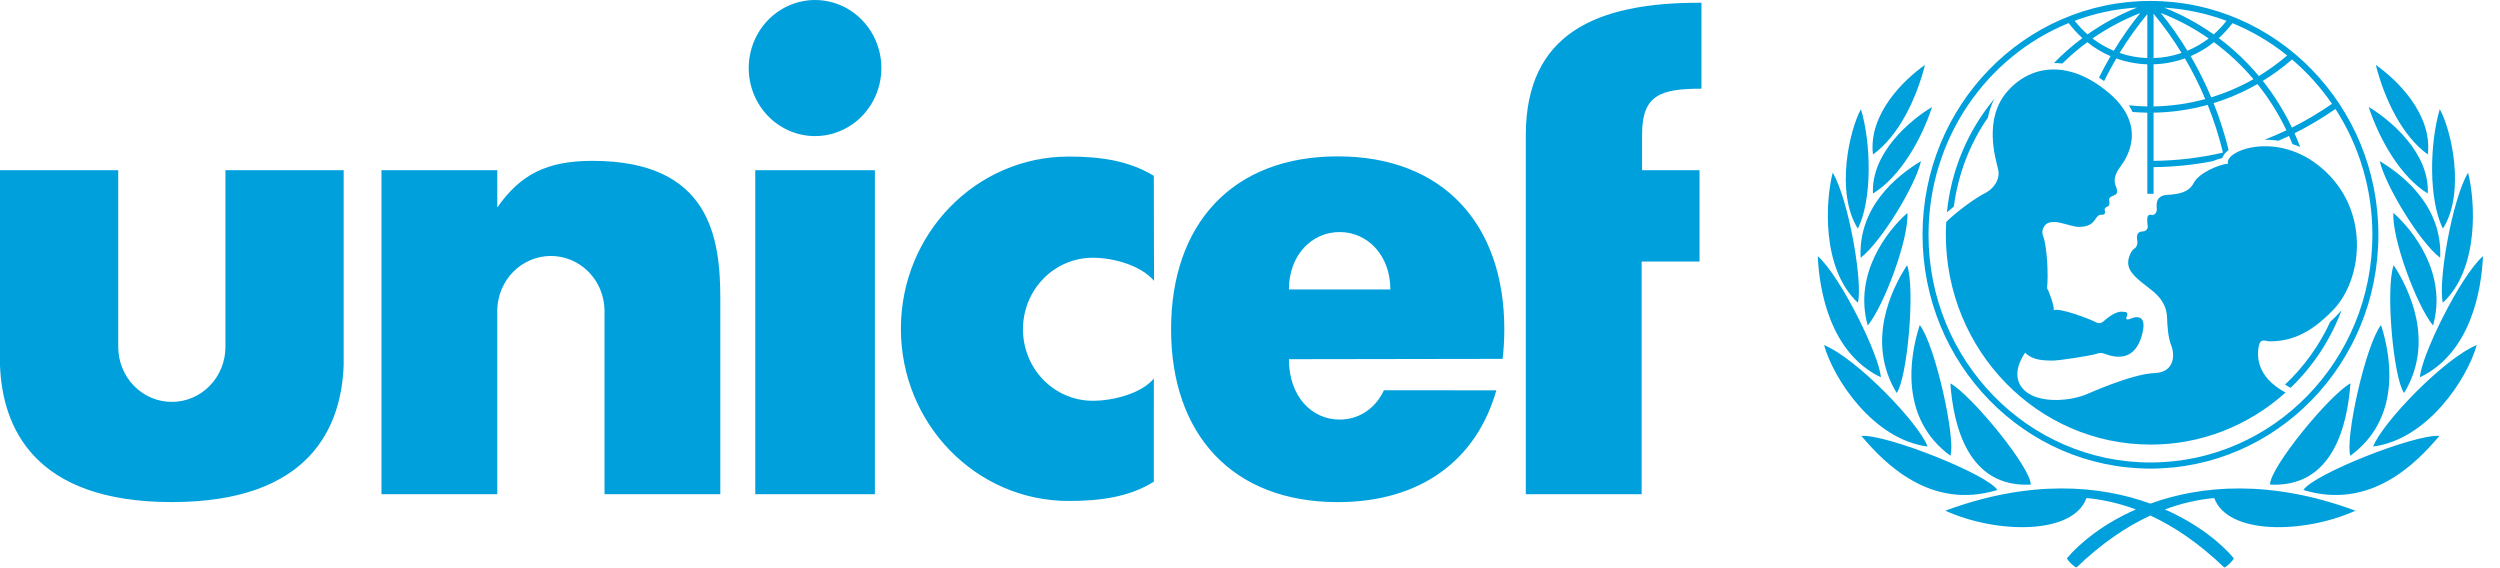
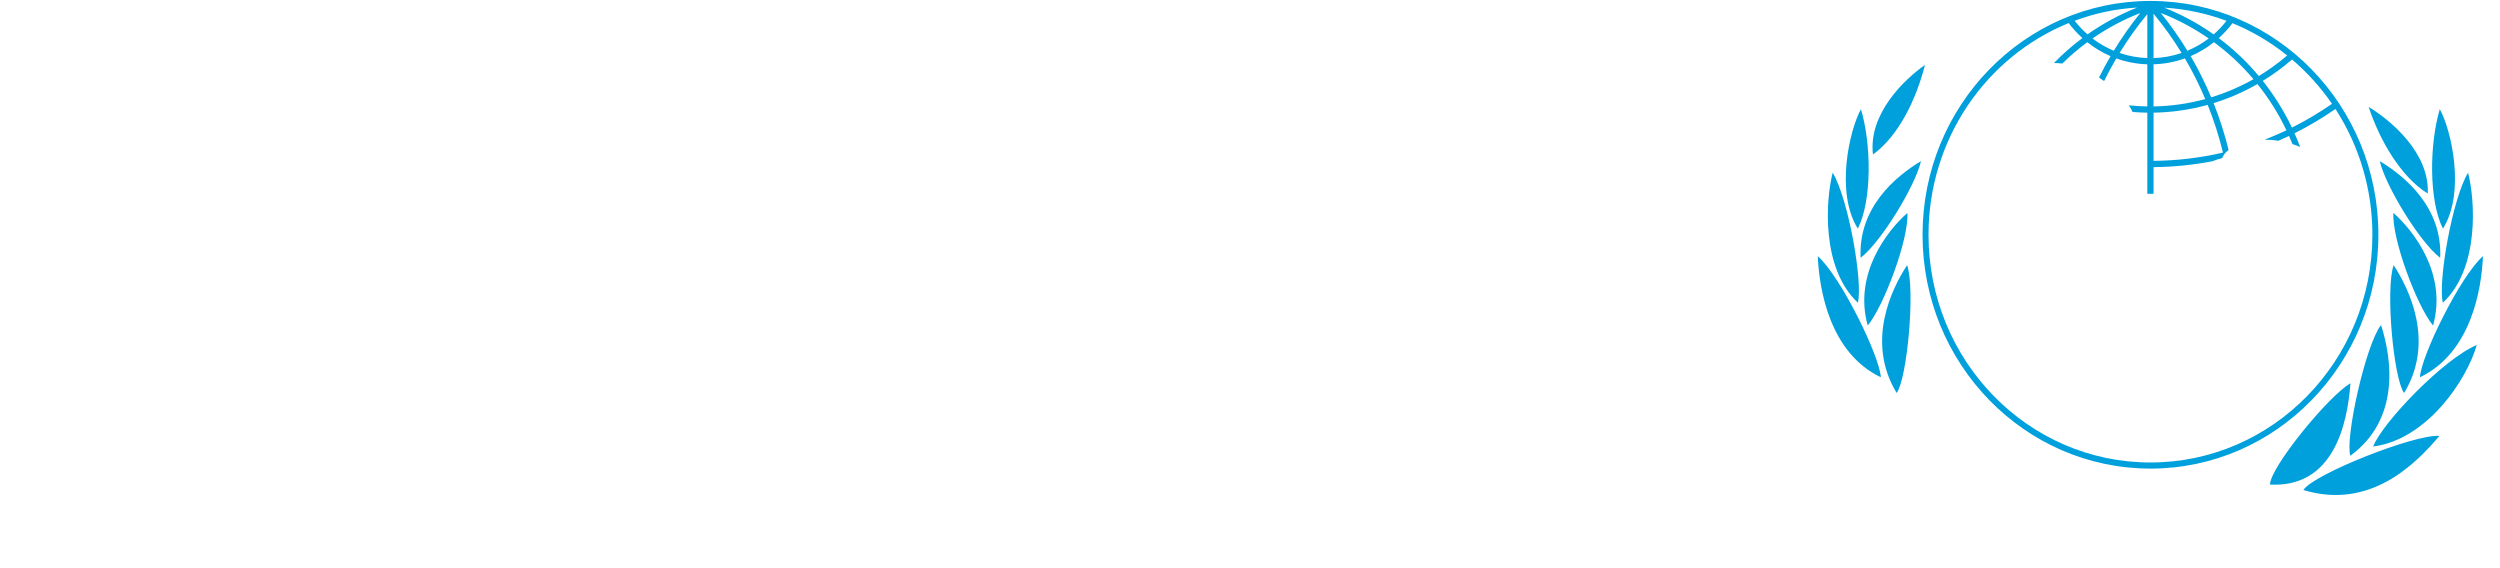
<svg xmlns="http://www.w3.org/2000/svg" width="132" height="30" viewBox="0 0 132 30" fill="none">
-   <path fill-rule="evenodd" clip-rule="evenodd" d="M39.878 26.094H46.194V8.986H39.878V26.094ZM43.035 7.186C43.728 7.186 44.405 6.975 44.981 6.58C45.557 6.185 46.006 5.624 46.271 4.967C46.536 4.311 46.605 3.588 46.47 2.891C46.334 2.194 46.001 1.554 45.511 1.052C45.021 0.549 44.397 0.207 43.717 0.069C43.038 -0.07 42.334 0.002 41.694 0.274C41.054 0.546 40.507 1.006 40.122 1.597C39.738 2.188 39.532 2.883 39.532 3.594C39.533 4.065 39.623 4.533 39.799 4.968C39.975 5.404 40.233 5.8 40.559 6.134C40.884 6.467 41.27 6.732 41.695 6.912C42.12 7.093 42.576 7.186 43.035 7.186ZM9.073 26.51C16.401 26.51 18.019 22.517 18.145 19.303V8.986H11.903V18.317C11.903 18.699 11.83 19.076 11.688 19.428C11.545 19.781 11.337 20.101 11.074 20.37C10.811 20.64 10.499 20.854 10.156 21C9.812 21.145 9.444 21.22 9.073 21.22C8.701 21.22 8.333 21.145 7.99 21C7.646 20.854 7.334 20.64 7.071 20.37C6.808 20.101 6.6 19.781 6.458 19.428C6.315 19.076 6.242 18.699 6.242 18.317V8.986H0V19.303C0.127 22.518 1.745 26.51 9.073 26.51ZM26.256 10.956V8.986H20.142V26.094H26.256V16.374C26.268 15.612 26.571 14.885 27.101 14.35C27.63 13.815 28.344 13.515 29.087 13.515C29.83 13.515 30.543 13.815 31.073 14.35C31.602 14.885 31.906 15.612 31.918 16.374V26.094H38.033V15.777C38.033 12.563 37.502 8.493 31.285 8.493C28.86 8.493 27.47 9.218 26.256 10.956ZM60.923 19.985C60.286 20.769 58.792 21.161 57.693 21.161C56.717 21.161 55.781 20.763 55.09 20.055C54.4 19.347 54.012 18.386 54.012 17.385C54.012 16.383 54.4 15.423 55.09 14.715C55.781 14.006 56.717 13.609 57.693 13.609C58.813 13.609 60.246 14.019 60.933 14.828L60.922 9.284C59.583 8.474 58.084 8.266 56.429 8.266C51.534 8.266 47.567 12.337 47.567 17.358C47.567 22.379 51.534 26.451 56.429 26.451C58.084 26.451 59.635 26.244 60.922 25.433L60.923 19.985ZM68.054 15.284C68.054 13.482 69.252 12.252 70.732 12.252C72.211 12.252 73.411 13.482 73.411 15.284H68.054ZM73.072 20.606C72.614 21.585 71.738 22.154 70.732 22.154C69.252 22.154 68.054 20.924 68.054 18.966L79.338 18.948C79.397 18.446 79.428 17.925 79.428 17.384C79.428 11.859 76.219 8.256 70.631 8.256C65.042 8.256 61.833 11.859 61.833 17.384C61.833 22.908 65.042 26.512 70.631 26.512C75.039 26.512 77.967 24.269 79.007 20.609L73.072 20.606ZM89.837 0.145C84.227 0.119 80.588 1.805 80.562 7.093V26.094H86.679V13.808H89.736V8.986H86.702V7.094C86.702 5.02 87.663 4.683 89.837 4.683V0.145ZM125.442 3.427C126.519 4.182 128.441 6.001 128.189 8.157C126.816 7.166 125.892 5.2 125.442 3.427Z" fill="#00A0DD" />
  <path fill-rule="evenodd" clip-rule="evenodd" d="M125.066 5.648C126.192 6.323 128.29 8.053 128.187 10.221C126.751 9.333 125.638 7.382 125.066 5.648Z" fill="#00A0DD" />
  <path fill-rule="evenodd" clip-rule="evenodd" d="M125.652 8.508C127.009 9.322 128.967 10.97 128.842 13.613C127.754 12.782 125.944 9.794 125.652 8.508ZM126.372 11.243C127.423 12.165 129.231 14.466 128.464 17.188C127.593 16.122 126.284 12.592 126.372 11.243ZM128.82 5.764C129.43 6.859 130.19 10.155 128.987 12.073C128.236 10.575 128.271 7.621 128.82 5.764Z" fill="#00A0DD" />
  <path fill-rule="evenodd" clip-rule="evenodd" d="M130.314 9.118C130.685 10.55 130.933 14.158 128.984 15.985C128.712 14.914 129.474 10.511 130.314 9.118Z" fill="#00A0DD" />
  <path fill-rule="evenodd" clip-rule="evenodd" d="M131.101 13.524C131.024 15.298 130.468 18.631 127.773 19.92C127.827 18.814 129.891 14.595 131.101 13.524ZM126.384 13.998C127.17 15.207 128.592 18.014 126.938 20.749C126.381 20.012 125.942 15.272 126.384 13.998Z" fill="#00A0DD" />
  <path fill-rule="evenodd" clip-rule="evenodd" d="M130.772 18.218C130.265 20.02 128.167 23.208 125.301 23.577C125.797 22.301 129.047 18.928 130.772 18.218ZM125.718 17.16C126.297 18.945 126.739 22.135 124.098 24.063C123.807 23.18 124.897 18.218 125.718 17.16ZM124.105 20.239C123.94 22.447 123.19 25.761 119.857 25.586C119.85 24.686 122.978 20.866 124.105 20.239ZM128.801 23.016C127.564 24.476 125.151 26.949 121.619 25.872C122.138 25.043 127.487 22.916 128.801 23.016ZM101.639 3.427C100.563 4.182 98.64 6.001 98.892 8.157C100.266 7.166 101.19 5.2 101.639 3.427Z" fill="#00A0DD" />
-   <path fill-rule="evenodd" clip-rule="evenodd" d="M102.014 5.648C100.887 6.323 98.79 8.053 98.892 10.221C100.331 9.333 101.443 7.382 102.014 5.648Z" fill="#00A0DD" />
  <path fill-rule="evenodd" clip-rule="evenodd" d="M101.428 8.508C100.071 9.322 98.113 10.97 98.24 13.613C99.326 12.782 101.137 9.794 101.428 8.508ZM100.71 11.243C99.658 12.165 97.851 14.466 98.617 17.188C99.488 16.122 100.796 12.592 100.71 11.243ZM98.259 5.764C97.653 6.859 96.891 10.155 98.094 12.073C98.846 10.575 98.811 7.621 98.259 5.764Z" fill="#00A0DD" />
  <path fill-rule="evenodd" clip-rule="evenodd" d="M96.766 9.118C96.396 10.55 96.146 14.158 98.096 15.985C98.367 14.914 97.604 10.511 96.766 9.118Z" fill="#00A0DD" />
  <path fill-rule="evenodd" clip-rule="evenodd" d="M95.978 13.524C96.055 15.298 96.611 18.631 99.308 19.92C99.254 18.814 97.188 14.595 95.978 13.524ZM100.696 13.998C99.907 15.207 98.488 18.014 100.142 20.749C100.698 20.012 101.136 15.272 100.696 13.998Z" fill="#00A0DD" />
-   <path fill-rule="evenodd" clip-rule="evenodd" d="M96.309 18.218C96.816 20.02 98.912 23.208 101.779 23.577C101.282 22.301 98.032 18.928 96.309 18.218ZM101.363 17.16C100.783 18.945 100.342 22.135 102.982 24.063C103.275 23.18 102.183 18.218 101.363 17.16ZM102.977 20.239C103.142 22.447 103.889 25.761 107.225 25.586C107.231 24.686 104.103 20.866 102.977 20.239ZM98.28 23.016C99.516 24.476 101.931 26.949 105.462 25.872C104.943 25.042 99.594 22.916 98.28 23.016ZM124.368 26.965C119.861 25.296 116.199 25.625 113.54 26.591C110.883 25.624 107.22 25.295 102.711 26.965C105.432 28.193 109.459 28.25 110.166 26.296C110.982 26.371 111.855 26.557 112.772 26.899C111.024 27.667 109.791 28.691 109.133 29.478C109.187 29.617 109.486 29.91 109.635 29.966C110.982 28.671 112.295 27.794 113.54 27.22C114.783 27.795 116.097 28.672 117.443 29.966C117.593 29.91 117.891 29.617 117.946 29.478C117.288 28.691 116.055 27.667 114.306 26.899C115.146 26.583 116.022 26.38 116.912 26.296C117.621 28.25 121.646 28.193 124.368 26.965ZM113.552 23.474C116.174 23.479 118.707 22.502 120.676 20.726C119.073 19.861 119.182 18.72 119.264 18.273C119.346 17.827 119.645 18.022 119.834 18.022C120.843 18.022 121.903 17.715 123.209 16.347C124.681 14.805 125.144 11.379 122.882 9.146C120.441 6.739 117.387 7.96 117.645 8.645C117.155 8.673 116.094 9.146 115.836 9.649C115.577 10.151 115.089 10.249 114.422 10.291C113.754 10.333 113.878 10.891 113.878 11.072C113.878 11.253 113.715 11.379 113.619 11.352C113.254 11.245 113.401 11.798 113.401 11.965C113.401 12.133 113.251 12.217 113.169 12.217C112.718 12.217 112.845 12.635 112.856 12.746C112.87 12.858 112.831 13.052 112.679 13.138C112.537 13.219 112.367 13.585 112.367 13.863C112.367 14.365 112.817 14.714 113.563 15.287C114.312 15.858 114.407 16.403 114.422 16.793C114.436 17.184 114.469 17.814 114.639 18.231C114.843 18.733 114.816 19.654 113.782 19.696C112.519 19.747 110.272 20.784 110.082 20.854C109.076 21.224 107.607 21.258 106.913 20.631C106.22 20.003 106.575 19.138 106.926 18.621C107.349 19.054 107.975 19.026 108.329 19.04C108.682 19.054 110.408 18.775 110.653 18.692C110.898 18.608 111.007 18.635 111.156 18.692C111.815 18.936 112.722 19.012 113.088 17.715C113.456 16.417 112.585 16.78 112.476 16.836C112.368 16.892 112.217 16.877 112.273 16.766C112.434 16.436 112.192 16.473 112.055 16.459C111.703 16.423 111.238 16.808 111.089 16.947C110.94 17.087 110.79 17.073 110.735 17.046C110.267 16.806 108.763 16.25 108.438 16.376C108.477 16.166 108.164 15.315 108.083 15.218C108.164 14.506 108.083 13.013 107.879 12.469C107.845 12.386 107.832 12.294 107.841 12.204C107.851 12.114 107.882 12.028 107.932 11.953C108.289 11.407 109.267 11.995 109.798 11.982C110.434 11.964 110.534 11.694 110.708 11.471C110.876 11.258 110.998 11.379 111.089 11.318C111.204 11.242 111.096 11.089 111.137 11.004C111.177 10.921 111.224 10.963 111.332 10.865C111.442 10.767 111.321 10.557 111.375 10.474C111.532 10.233 111.959 10.426 111.701 9.79C111.56 9.444 111.756 9.064 111.947 8.813C112.255 8.407 113.444 6.689 111.347 4.906C109.346 3.206 107.322 3.343 106.016 4.794C104.709 6.246 105.362 8.366 105.498 8.925C105.635 9.483 105.244 9.989 104.791 10.209C104.384 10.407 103.386 11.102 102.761 11.717C102.747 11.938 102.74 12.161 102.74 12.384C102.741 18.508 107.582 23.474 113.552 23.474Z" fill="#00A0DD" />
-   <path fill-rule="evenodd" clip-rule="evenodd" d="M103.163 10.905C103.387 9.199 104 7.602 104.963 6.204C105.027 5.869 105.14 5.531 105.311 5.205C103.895 6.897 103.018 8.993 102.797 11.211C102.916 11.107 103.035 11.008 103.163 10.905ZM123.035 16.992C122.457 18.245 121.647 19.37 120.65 20.305C120.711 20.342 120.768 20.383 120.834 20.418L120.932 20.47L120.939 20.48C122.129 19.343 123.05 17.944 123.634 16.387C123.444 16.599 123.245 16.801 123.035 16.992Z" fill="#00A0DD" />
  <path fill-rule="evenodd" clip-rule="evenodd" d="M113.544 0.05C106.898 0.05 101.51 5.577 101.51 12.396C101.51 19.215 106.898 24.742 113.544 24.742C120.192 24.742 125.579 19.215 125.579 12.396C125.579 5.577 120.191 0.05 113.544 0.05ZM123.13 5.482C122.454 5.951 121.747 6.371 121.014 6.738C120.595 5.858 120.078 5.031 119.475 4.271C120.016 3.94 120.534 3.563 121.019 3.141C121.82 3.822 122.53 4.61 123.13 5.482ZM120.764 2.929C120.295 3.332 119.794 3.695 119.266 4.014C118.64 3.265 117.93 2.594 117.152 2.013C117.417 1.774 117.659 1.509 117.875 1.223C118.912 1.648 119.885 2.222 120.764 2.929ZM115.363 3.083C115.77 3.774 116.127 4.492 116.438 5.23C115.547 5.474 114.63 5.605 113.707 5.619V3.395C114.271 3.379 114.83 3.274 115.363 3.083ZM113.708 3.067V0.724C114.249 1.378 114.743 2.07 115.187 2.796C114.71 2.96 114.211 3.051 113.708 3.067ZM114.088 0.684C114.994 1.035 115.841 1.49 116.619 2.031C116.273 2.295 115.895 2.513 115.495 2.679C115.07 1.982 114.6 1.316 114.088 0.684ZM113.708 5.948C114.674 5.934 115.634 5.796 116.566 5.537C116.893 6.35 117.161 7.186 117.369 8.041L117.368 8.057C116.176 8.335 114.951 8.482 113.708 8.493V5.948ZM115.667 2.964C116.107 2.775 116.52 2.528 116.896 2.228C117.668 2.797 118.368 3.453 118.983 4.181C118.275 4.582 117.527 4.903 116.752 5.14C116.438 4.391 116.075 3.664 115.667 2.964ZM116.882 1.816C116.069 1.243 115.194 0.769 114.273 0.404C115.422 0.476 116.526 0.713 117.56 1.1C117.356 1.36 117.129 1.6 116.882 1.816ZM113.378 0.746V3.065C112.88 3.049 112.387 2.959 111.914 2.796C112.354 2.078 112.843 1.393 113.378 0.746ZM111.608 2.68C111.208 2.513 110.831 2.295 110.484 2.031C111.272 1.485 112.118 1.034 113.007 0.688C112.497 1.319 112.03 1.985 111.608 2.68ZM112.842 0.399C111.918 0.764 111.038 1.239 110.22 1.814C109.973 1.597 109.745 1.357 109.541 1.097C110.602 0.7 111.715 0.465 112.842 0.399L113.544 24.419C107.072 24.419 101.826 19.036 101.826 12.396C101.826 7.322 104.891 2.982 109.226 1.218C109.445 1.51 109.689 1.773 109.95 2.01C109.417 2.407 108.914 2.848 108.449 3.327C108.597 3.329 108.74 3.336 108.89 3.355C109.303 2.948 109.744 2.572 110.209 2.229C110.585 2.529 110.998 2.777 111.438 2.965C111.221 3.335 111.017 3.711 110.829 4.095C110.919 4.153 111.005 4.218 111.096 4.281C111.296 3.875 111.512 3.476 111.741 3.085C112.26 3.271 112.809 3.378 113.378 3.396V5.621C113.052 5.614 112.727 5.594 112.403 5.56C112.482 5.68 112.544 5.795 112.601 5.913C112.86 5.933 113.119 5.944 113.378 5.949V10.232H113.708V8.824C114.751 8.815 115.791 8.711 116.815 8.514C116.995 8.441 117.177 8.384 117.332 8.348C117.379 8.214 117.477 8.066 117.67 7.917C117.463 7.075 117.198 6.249 116.878 5.446C117.683 5.197 118.459 4.859 119.193 4.438C119.794 5.188 120.307 6.007 120.723 6.879C120.346 7.058 119.962 7.225 119.571 7.376C119.806 7.376 120.051 7.392 120.302 7.432C120.49 7.351 120.676 7.265 120.859 7.177C120.925 7.319 120.987 7.463 121.045 7.608C121.177 7.652 121.315 7.704 121.45 7.762C121.357 7.517 121.257 7.275 121.15 7.037C121.899 6.662 122.621 6.234 123.312 5.754C124.587 7.722 125.266 10.034 125.262 12.397C125.262 19.037 120.016 24.419 113.543 24.419L112.842 0.399Z" fill="#00A0DD" />
</svg>